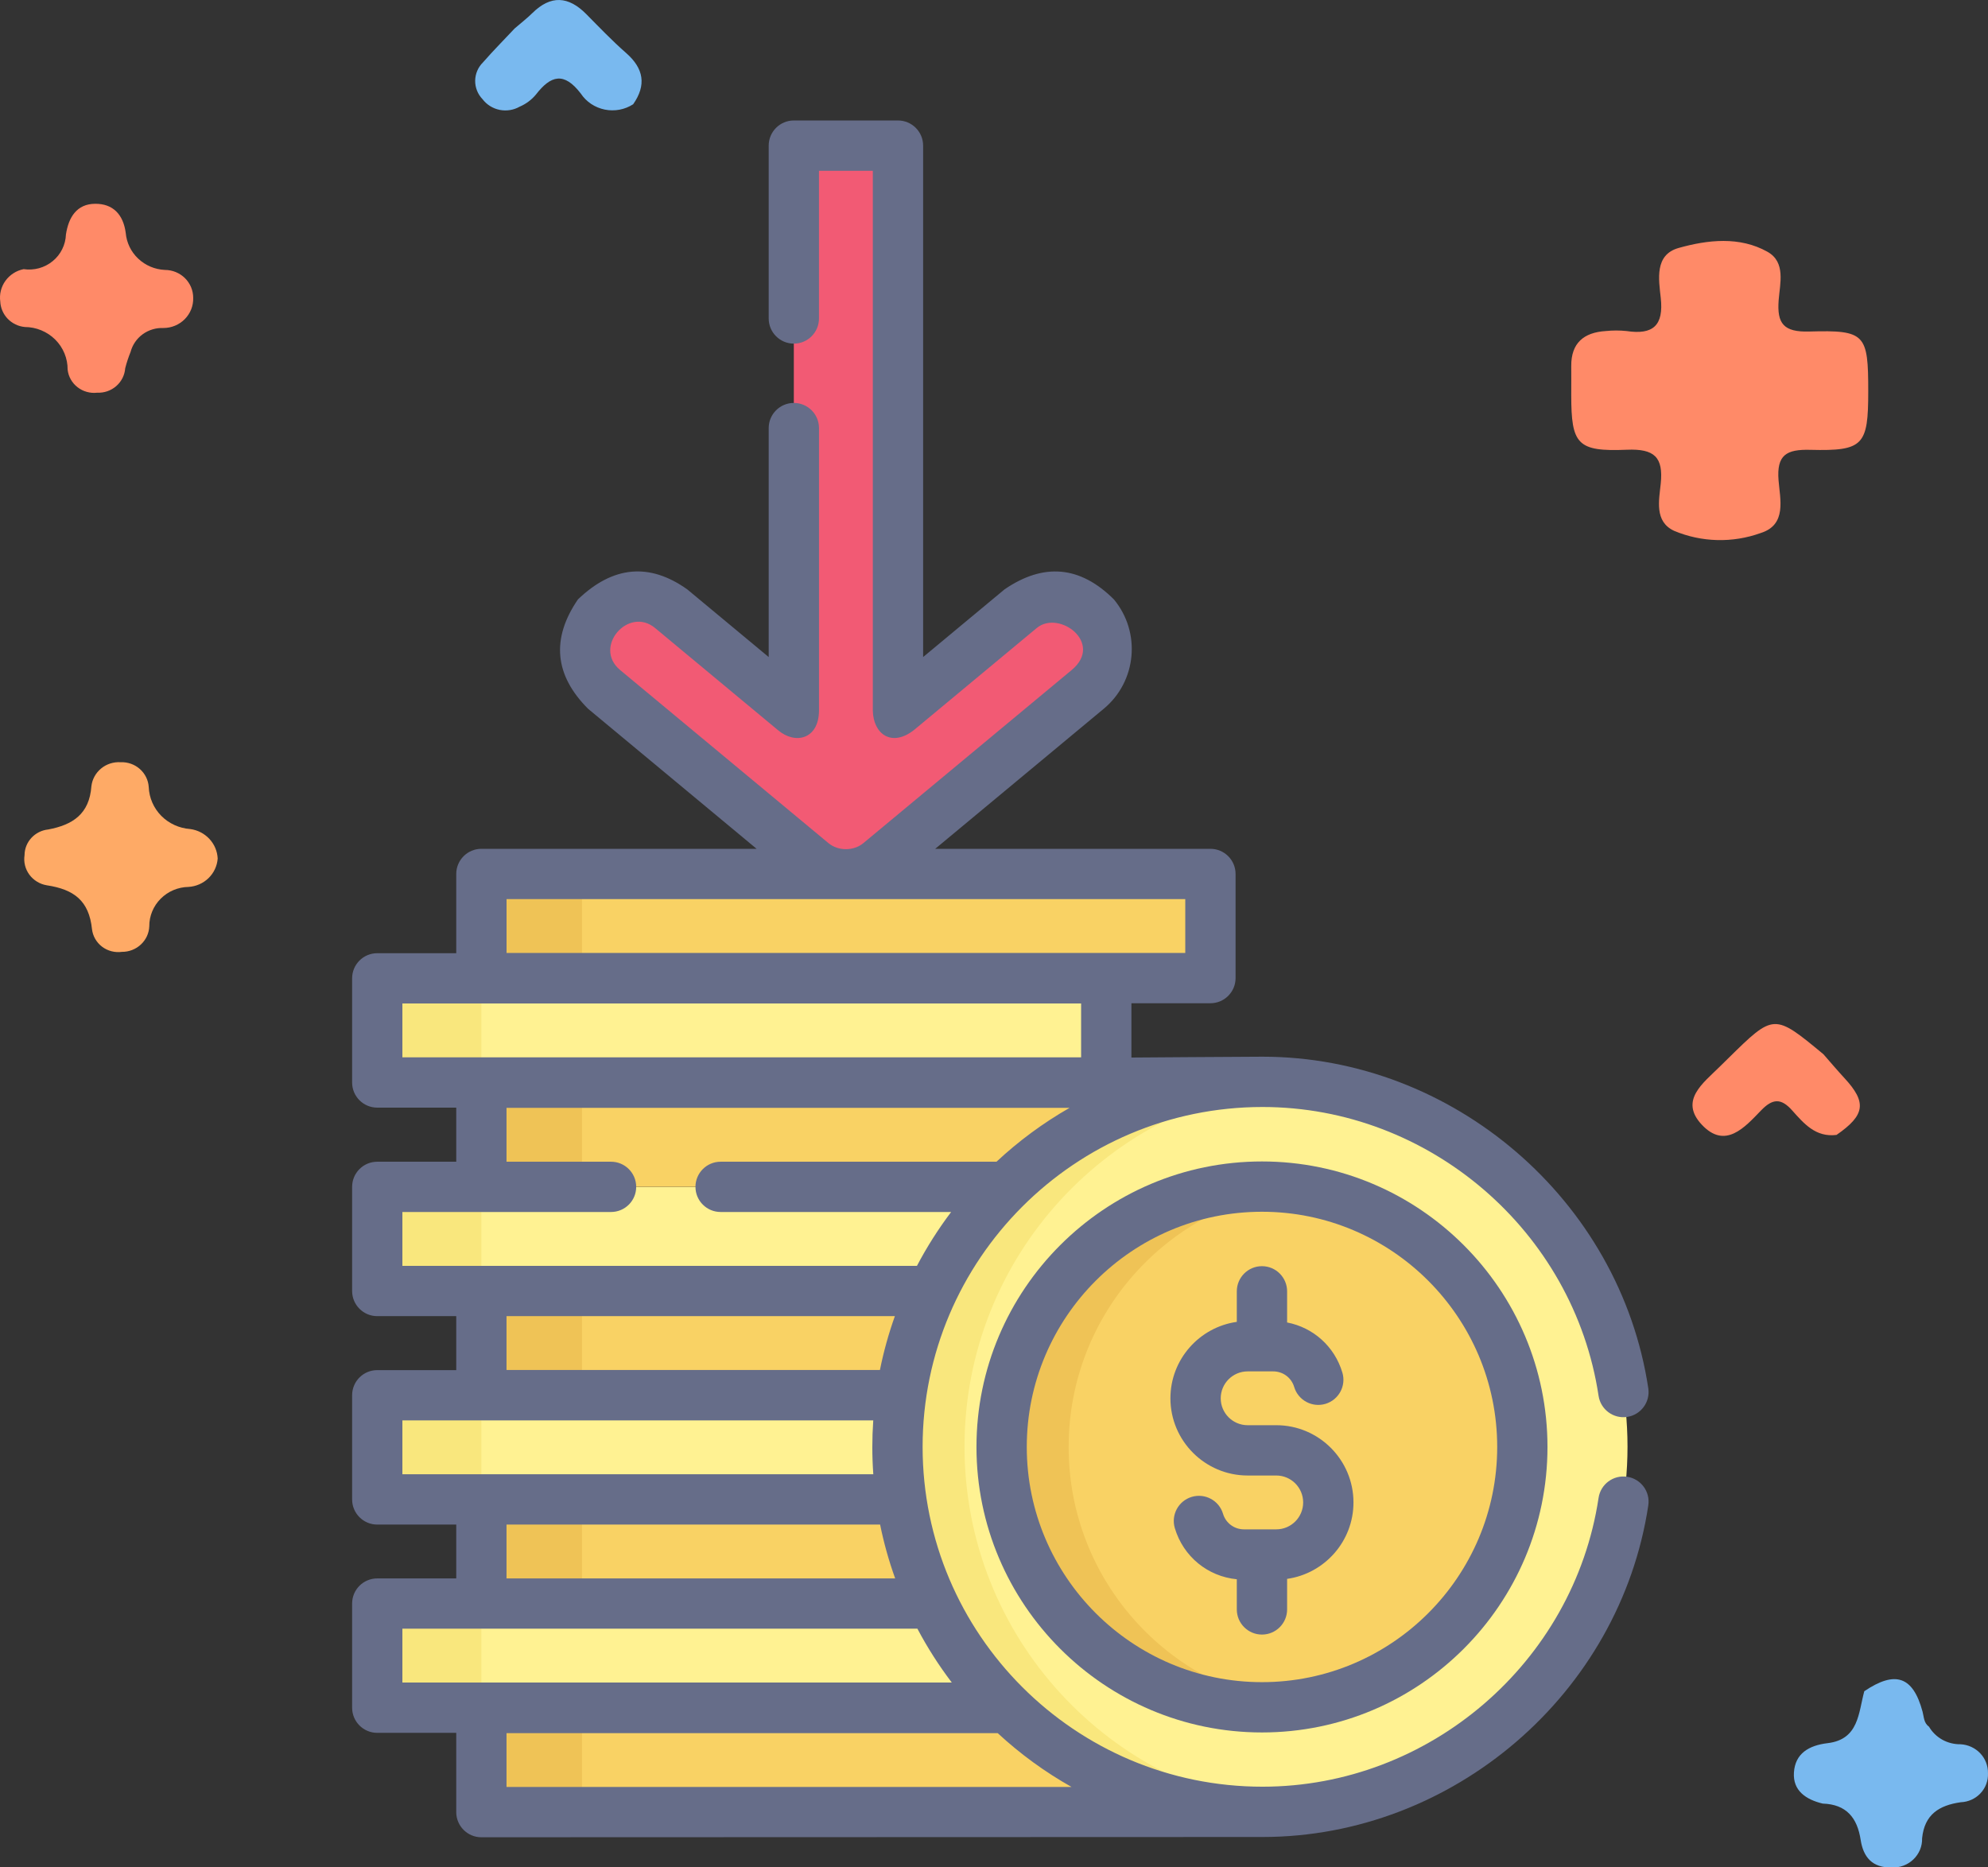
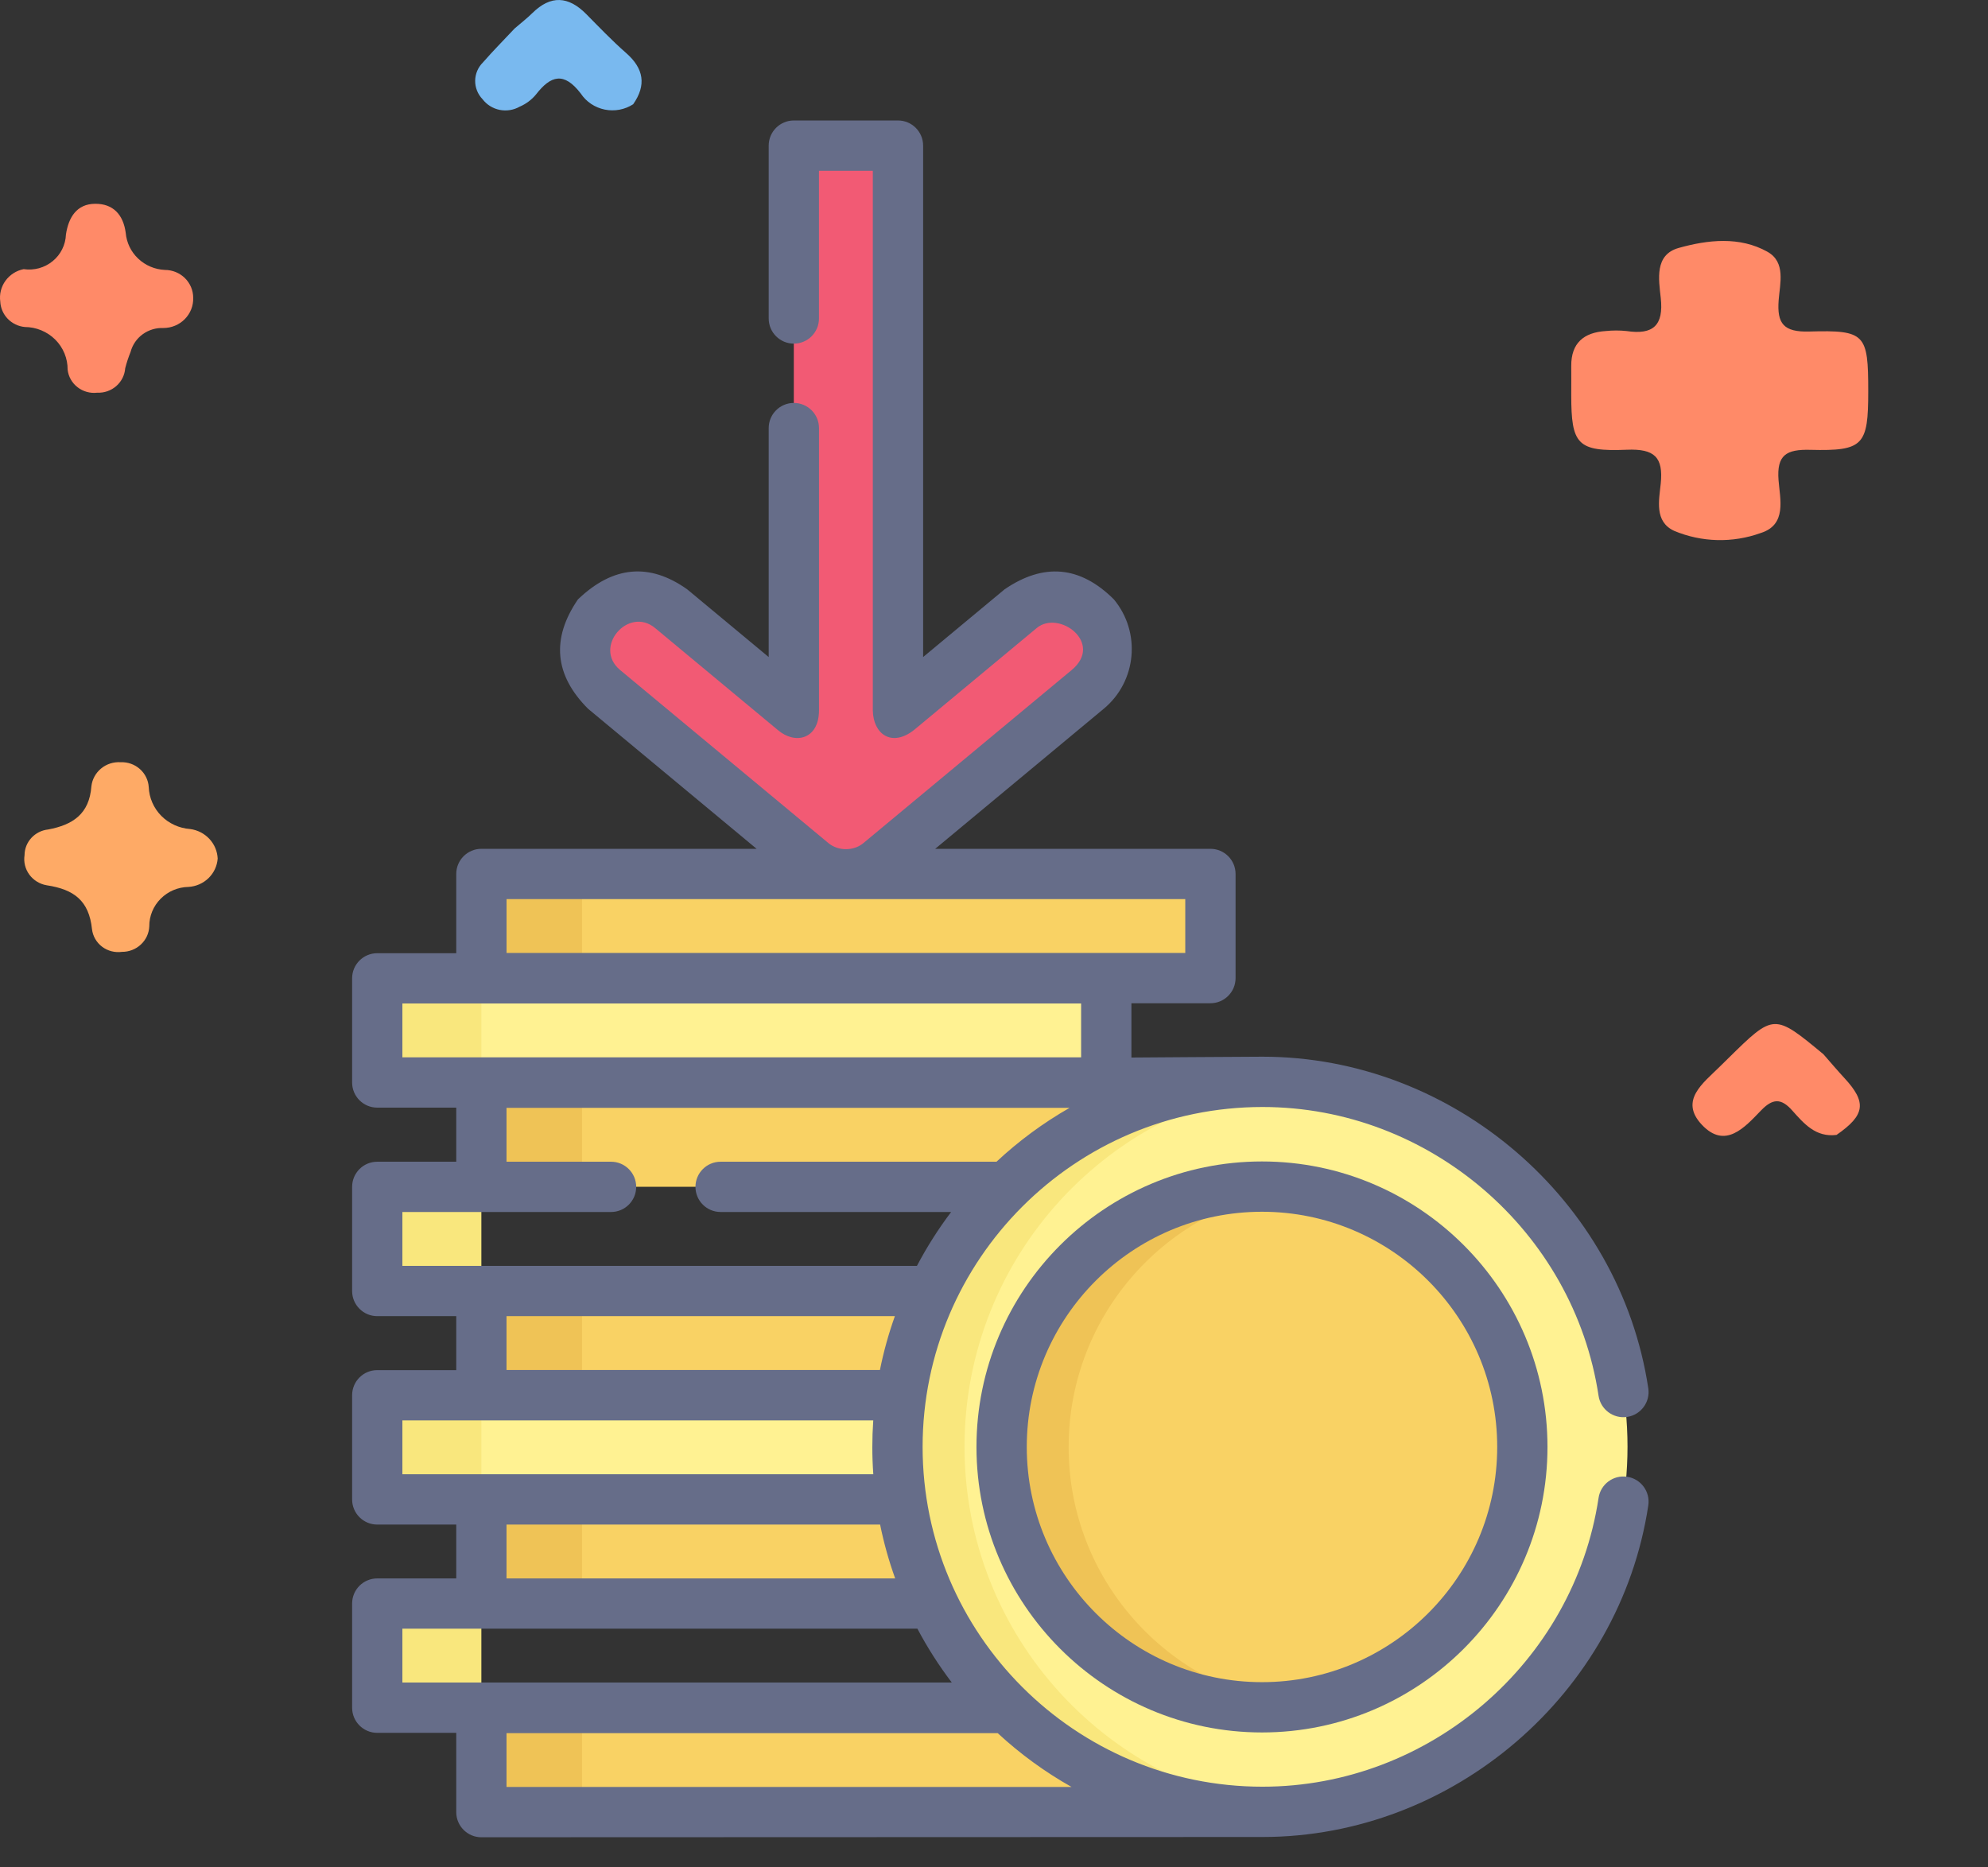
<svg xmlns="http://www.w3.org/2000/svg" width="66" height="62" viewBox="0 0 66 62" fill="none">
  <rect x="0" y="0" width="66" height="62" fill="#333333" stroke="none" />
-   <path d="M60.513 59.882C59.956 59.749 59.518 59.454 59.557 58.85C59.598 58.219 60.05 57.95 60.678 57.875C61.715 57.75 61.697 56.869 61.893 56.151C62.923 55.455 63.511 55.656 63.827 56.828C63.875 57.007 63.866 57.205 64.042 57.33C64.147 57.51 64.3 57.658 64.484 57.761C64.668 57.863 64.877 57.915 65.088 57.912C65.338 57.925 65.573 58.033 65.743 58.213C65.913 58.393 66.004 58.631 65.999 58.876C66.004 58.998 65.984 59.119 65.942 59.233C65.899 59.347 65.834 59.452 65.75 59.541C65.666 59.63 65.565 59.702 65.453 59.753C65.34 59.804 65.219 59.832 65.095 59.837C64.376 59.94 63.891 60.243 63.812 61.035C63.816 61.165 63.792 61.294 63.743 61.414C63.693 61.534 63.619 61.643 63.525 61.733C63.431 61.824 63.319 61.895 63.196 61.941C63.073 61.988 62.941 62.009 62.81 62.003C62.151 62.02 61.859 61.651 61.772 61.084C61.66 60.358 61.304 59.907 60.513 59.882Z" fill="#79B9EF" />
  <path d="M60.971 37.681C60.276 37.768 59.886 37.3 59.498 36.867C59.125 36.448 58.844 36.475 58.463 36.871C57.923 37.43 57.276 38.169 56.5 37.343C55.74 36.535 56.547 35.959 57.096 35.413C57.188 35.322 57.281 35.231 57.374 35.14C58.895 33.644 58.895 33.644 60.537 35.003C60.767 35.266 60.992 35.532 61.229 35.789C61.981 36.6 61.925 37.021 60.971 37.681Z" fill="#FF8A68" />
  <path d="M7.227 28.505C7.209 28.751 7.101 28.982 6.923 29.155C6.745 29.328 6.508 29.432 6.258 29.447C5.91 29.453 5.577 29.594 5.334 29.839C5.09 30.084 4.954 30.413 4.956 30.755C4.947 30.985 4.847 31.201 4.677 31.359C4.508 31.517 4.283 31.605 4.049 31.603C3.933 31.619 3.815 31.612 3.702 31.583C3.589 31.554 3.483 31.503 3.39 31.433C3.297 31.362 3.22 31.275 3.162 31.175C3.104 31.075 3.068 30.964 3.054 30.85C2.956 29.904 2.456 29.53 1.554 29.393C1.322 29.355 1.114 29.228 0.976 29.041C0.837 28.854 0.78 28.621 0.815 28.392C0.816 28.18 0.897 27.976 1.042 27.819C1.187 27.662 1.386 27.562 1.6 27.54C2.418 27.386 2.967 27.024 3.034 26.106C3.06 25.875 3.176 25.664 3.357 25.515C3.537 25.366 3.77 25.292 4.005 25.307C4.24 25.297 4.469 25.378 4.643 25.532C4.818 25.687 4.924 25.902 4.938 26.133C4.953 26.49 5.101 26.83 5.354 27.087C5.608 27.343 5.949 27.499 6.312 27.525C6.558 27.557 6.784 27.673 6.951 27.852C7.118 28.031 7.216 28.262 7.227 28.505Z" fill="#FEAA66" />
  <path d="M17.087 0.944C17.284 0.774 17.49 0.615 17.674 0.434C18.285 -0.169 18.871 -0.129 19.46 0.465C19.895 0.904 20.322 1.353 20.786 1.759C21.374 2.274 21.465 2.825 21.021 3.461C20.883 3.55 20.729 3.611 20.567 3.642C20.405 3.672 20.238 3.671 20.077 3.638C19.915 3.605 19.762 3.541 19.625 3.45C19.489 3.359 19.372 3.242 19.282 3.106C18.725 2.378 18.287 2.5 17.792 3.14C17.647 3.315 17.462 3.452 17.252 3.542C17.051 3.656 16.815 3.693 16.588 3.648C16.361 3.602 16.159 3.476 16.02 3.293C15.861 3.128 15.773 2.908 15.775 2.68C15.778 2.452 15.87 2.234 16.034 2.072C16.371 1.686 16.735 1.32 17.087 0.944Z" fill="#79B9EF" />
  <path d="M0.784 8.936C0.955 8.961 1.129 8.95 1.296 8.905C1.462 8.859 1.617 8.779 1.749 8.67C1.882 8.562 1.99 8.427 2.065 8.274C2.141 8.122 2.183 7.955 2.189 7.786C2.274 7.222 2.544 6.768 3.162 6.766C3.749 6.763 4.092 7.118 4.174 7.731C4.202 8.056 4.348 8.36 4.587 8.586C4.826 8.813 5.141 8.946 5.472 8.962C5.596 8.962 5.719 8.986 5.833 9.032C5.947 9.079 6.051 9.147 6.139 9.233C6.226 9.319 6.295 9.421 6.343 9.534C6.39 9.646 6.414 9.767 6.414 9.888C6.418 10.018 6.396 10.148 6.348 10.269C6.3 10.39 6.228 10.501 6.136 10.594C6.044 10.688 5.933 10.762 5.811 10.813C5.69 10.864 5.558 10.89 5.426 10.89C5.179 10.88 4.937 10.953 4.738 11.097C4.54 11.241 4.398 11.448 4.336 11.682C4.264 11.86 4.204 12.041 4.157 12.226C4.14 12.454 4.034 12.666 3.86 12.818C3.686 12.97 3.459 13.049 3.227 13.038C3.111 13.052 2.994 13.042 2.882 13.011C2.769 12.98 2.665 12.927 2.574 12.856C2.482 12.785 2.406 12.697 2.35 12.597C2.293 12.497 2.258 12.387 2.245 12.273C2.247 12.088 2.211 11.905 2.141 11.734C2.07 11.562 1.966 11.406 1.834 11.275C1.702 11.143 1.544 11.039 1.371 10.967C1.198 10.895 1.011 10.858 0.823 10.857C0.607 10.836 0.406 10.739 0.256 10.584C0.107 10.429 0.019 10.226 0.009 10.013C-0.025 9.771 0.036 9.524 0.18 9.324C0.324 9.124 0.54 8.985 0.784 8.936Z" fill="#FF8A68" />
  <path d="M62.024 12.994C62.024 14.783 61.869 14.98 60.102 14.935C59.302 14.914 58.982 15.108 59.046 15.941C59.095 16.576 59.329 17.423 58.454 17.697C57.521 18.034 56.492 18.008 55.578 17.624C54.919 17.317 55.079 16.609 55.135 16.058C55.225 15.178 54.927 14.894 54.011 14.932C52.361 15 52.165 14.753 52.164 13.115C52.164 12.793 52.167 12.471 52.164 12.149C52.16 11.393 52.577 11.036 53.312 10.991C53.541 10.967 53.771 10.967 54 10.991C54.891 11.126 55.235 10.797 55.136 9.894C55.069 9.277 54.923 8.458 55.732 8.232C56.695 7.962 57.754 7.84 58.681 8.361C59.293 8.706 59.092 9.414 59.05 9.966C58.99 10.747 59.217 11.031 60.067 11.007C61.932 10.954 62.024 11.092 62.024 12.994Z" fill="#FF8A68" />
-   <path d="M12.523 53.242H36.726V56.7H12.523V53.242Z" fill="#FFF292" />
  <path d="M12.523 46.328H36.726V49.786H12.523V46.328Z" fill="#FFF292" />
-   <path d="M12.523 39.406H36.726V42.864H12.523V39.406Z" fill="#FFF292" />
  <path d="M12.523 32.484H36.726V35.942H12.523V32.484Z" fill="#FFF292" />
  <path d="M12.523 53.242H15.981V56.7H12.523V53.242Z" fill="#F9E77D" />
  <path d="M12.523 46.32H15.981V49.779H12.523V46.32Z" fill="#F9E77D" />
  <path d="M12.523 39.406H15.981V42.864H12.523V39.406Z" fill="#F9E77D" />
  <path d="M12.523 32.484H15.981V35.942H12.523V32.484Z" fill="#F9E77D" />
  <path d="M15.982 56.711H40.185V60.169H15.982V56.711Z" fill="#F9D264" />
  <path d="M15.982 49.781H40.185V53.239H15.982V49.781Z" fill="#F9D264" />
  <path d="M15.982 35.945H40.185V39.403H15.982V35.945Z" fill="#F9D264" />
  <path d="M15.982 29.016H40.185V32.473H15.982V29.016Z" fill="#F9D264" />
  <path d="M15.982 42.867H40.185V46.325H15.982V42.867Z" fill="#F9D264" />
  <path d="M15.982 56.711H19.322V60.168H15.982V56.711Z" fill="#EFC356" />
  <path d="M15.982 49.789H19.322V53.246H15.982V49.789Z" fill="#EFC356" />
  <path d="M15.982 35.945H19.322V39.404H15.982V35.945Z" fill="#EFC356" />
  <path d="M15.982 29.016H19.322V32.473H15.982V29.016Z" fill="#EFC356" />
  <path d="M15.982 42.867H19.322V46.325H15.982V42.867Z" fill="#EFC356" />
  <path d="M36.111 22.89L29.196 28.637C28.551 29.173 27.615 29.173 26.97 28.637L20.054 22.89C19.315 22.275 19.213 21.177 19.828 20.437C20.172 20.022 20.669 19.808 21.169 19.808C21.561 19.808 21.956 19.94 22.281 20.21L26.354 23.595V4.836H29.812V23.595L33.885 20.211C34.624 19.596 35.723 19.697 36.338 20.437C36.953 21.177 36.851 22.275 36.111 22.89Z" fill="#F25A74" />
  <path d="M41.913 60.151C48.606 60.151 54.032 54.725 54.032 48.033C54.032 41.34 48.606 35.914 41.913 35.914C35.221 35.914 29.795 41.34 29.795 48.033C29.795 54.725 35.221 60.151 41.913 60.151Z" fill="#FFF292" />
  <path d="M32.021 48.033C32.021 41.715 36.855 36.527 43.026 35.965C42.66 35.931 42.289 35.914 41.913 35.914C35.221 35.914 29.795 41.34 29.795 48.033C29.795 54.725 35.221 60.151 41.913 60.151C42.289 60.151 42.66 60.134 43.026 60.1C36.855 59.539 32.021 54.35 32.021 48.033Z" fill="#F9E77D" />
  <path d="M41.896 56.686C46.67 56.686 50.54 52.816 50.54 48.042C50.54 43.269 46.67 39.398 41.896 39.398C37.122 39.398 33.252 43.269 33.252 48.042C33.252 52.816 37.122 56.686 41.896 56.686Z" fill="#F9D264" />
  <path d="M35.478 48.042C35.478 43.645 38.761 40.016 43.009 39.469C42.645 39.423 42.273 39.398 41.896 39.398C37.122 39.398 33.252 43.269 33.252 48.042C33.252 52.816 37.122 56.686 41.896 56.686C42.273 56.686 42.645 56.662 43.009 56.615C38.761 56.069 35.478 52.439 35.478 48.042Z" fill="#EFC356" />
  <path d="M54.021 49.031C53.564 48.962 53.139 49.276 53.071 49.733C52.248 55.199 47.452 59.321 41.914 59.321C35.692 59.321 30.63 54.26 30.63 48.038C30.63 41.816 35.692 36.754 41.914 36.754C47.452 36.754 52.248 40.877 53.071 46.343C53.139 46.799 53.566 47.113 54.02 47.044C54.476 46.976 54.79 46.551 54.722 46.095C53.78 39.839 48.236 35.084 41.914 35.084C41.427 35.084 37.562 35.112 37.562 35.112V33.309H40.185C40.646 33.309 41.02 32.935 41.02 32.474V29.017C41.02 28.556 40.646 28.182 40.185 28.182H31.048L36.646 23.53C37.738 22.623 37.888 20.995 36.98 19.901C35.863 18.788 34.653 18.677 33.351 19.567L30.647 21.815V4.835C30.647 4.374 30.273 4 29.812 4H26.355C25.894 4 25.52 4.374 25.52 4.835V10.574C25.52 11.035 25.894 11.409 26.355 11.409C26.816 11.409 27.189 11.035 27.189 10.574V5.67H28.977V23.594C28.993 24.374 29.605 24.82 30.346 24.236L34.419 20.851C35.157 20.237 36.657 21.35 35.579 22.246L28.663 27.993C28.341 28.261 27.826 28.261 27.504 27.993L20.588 22.246C19.674 21.488 20.863 20.117 21.748 20.851L25.821 24.236C26.405 24.736 27.184 24.541 27.19 23.594V14.213C27.19 13.752 26.816 13.378 26.355 13.378C25.894 13.378 25.52 13.752 25.52 14.213V21.815L22.815 19.567C21.559 18.675 20.35 18.787 19.187 19.901C18.296 21.203 18.407 22.413 19.521 23.53L25.119 28.182H15.982C15.521 28.182 15.147 28.556 15.147 29.017V31.648H12.524C12.063 31.648 11.69 32.021 11.69 32.482V35.94C11.69 36.401 12.063 36.775 12.524 36.775H15.147V38.571H12.524C12.063 38.571 11.69 38.945 11.69 39.406V42.863C11.69 43.324 12.063 43.698 12.524 43.698H15.147V45.49H12.524C12.063 45.49 11.69 45.864 11.69 46.325V49.783C11.69 50.244 12.063 50.618 12.524 50.618H15.147V52.406H12.524C12.063 52.406 11.69 52.779 11.69 53.24V56.698C11.69 57.159 12.063 57.533 12.524 57.533H15.147V60.165C15.147 60.626 15.521 61 15.982 61C15.982 61 41.451 60.991 41.914 60.991C48.237 60.991 53.78 56.237 54.722 49.981C54.791 49.525 54.477 49.1 54.021 49.031ZM16.817 29.852H39.35V31.64H16.817V29.852ZM13.359 33.317H35.892V35.105H13.359V33.317ZM13.359 40.24H20.286C20.747 40.24 21.121 39.867 21.121 39.406C21.121 38.945 20.747 38.571 20.286 38.571H16.816V36.782H35.509C34.631 37.284 33.817 37.885 33.083 38.571H23.924C23.463 38.571 23.089 38.945 23.089 39.406C23.089 39.867 23.463 40.24 23.924 40.24H31.577C31.152 40.803 30.772 41.4 30.442 42.028H13.359V40.24ZM29.709 43.698C29.503 44.276 29.336 44.873 29.213 45.486H16.816V43.698H29.709ZM13.359 47.16H28.991C28.95 47.756 28.95 48.352 28.993 48.948H13.359V47.16ZM16.816 50.618H29.219C29.343 51.231 29.511 51.828 29.719 52.406H16.816V50.618ZM13.359 54.075H15.982H30.457C30.789 54.703 31.171 55.301 31.599 55.863H13.359V54.075ZM16.816 59.33V57.543H33.123C33.866 58.23 34.688 58.831 35.575 59.33H16.816Z" fill="#666D89" />
  <path d="M41.897 38.562C36.67 38.562 32.418 42.815 32.418 48.041C32.418 53.268 36.67 57.52 41.897 57.52C47.123 57.52 51.375 53.268 51.375 48.041C51.375 42.815 47.123 38.562 41.897 38.562ZM41.897 55.85C37.591 55.85 34.088 52.347 34.088 48.041C34.088 43.735 37.591 40.232 41.897 40.232C46.203 40.232 49.706 43.735 49.706 48.041C49.706 52.347 46.203 55.85 41.897 55.85Z" fill="#666D89" />
-   <path d="M42.371 47.319H41.421C40.928 47.319 40.527 46.919 40.527 46.426C40.527 45.933 40.928 45.532 41.421 45.532H42.269C42.593 45.532 42.873 45.74 42.966 46.05C43.098 46.492 43.565 46.742 44.005 46.61C44.447 46.477 44.698 46.012 44.565 45.57C44.304 44.699 43.595 44.074 42.731 43.908V42.874C42.731 42.413 42.357 42.039 41.896 42.039C41.435 42.039 41.061 42.413 41.061 42.874V43.888C39.817 44.064 38.857 45.134 38.857 46.426C38.857 47.839 40.008 48.989 41.421 48.989H42.371C42.864 48.989 43.264 49.39 43.264 49.883C43.264 50.376 42.864 50.777 42.371 50.777H41.3C40.976 50.777 40.696 50.569 40.603 50.259C40.471 49.817 40.005 49.567 39.564 49.699C39.122 49.832 38.871 50.297 39.004 50.739C39.287 51.683 40.097 52.34 41.061 52.434V53.435C41.061 53.896 41.435 54.27 41.896 54.27C42.357 54.27 42.731 53.896 42.731 53.435V52.421C43.974 52.245 44.934 51.175 44.934 49.883C44.934 48.469 43.784 47.319 42.371 47.319Z" fill="#666D89" />
</svg>